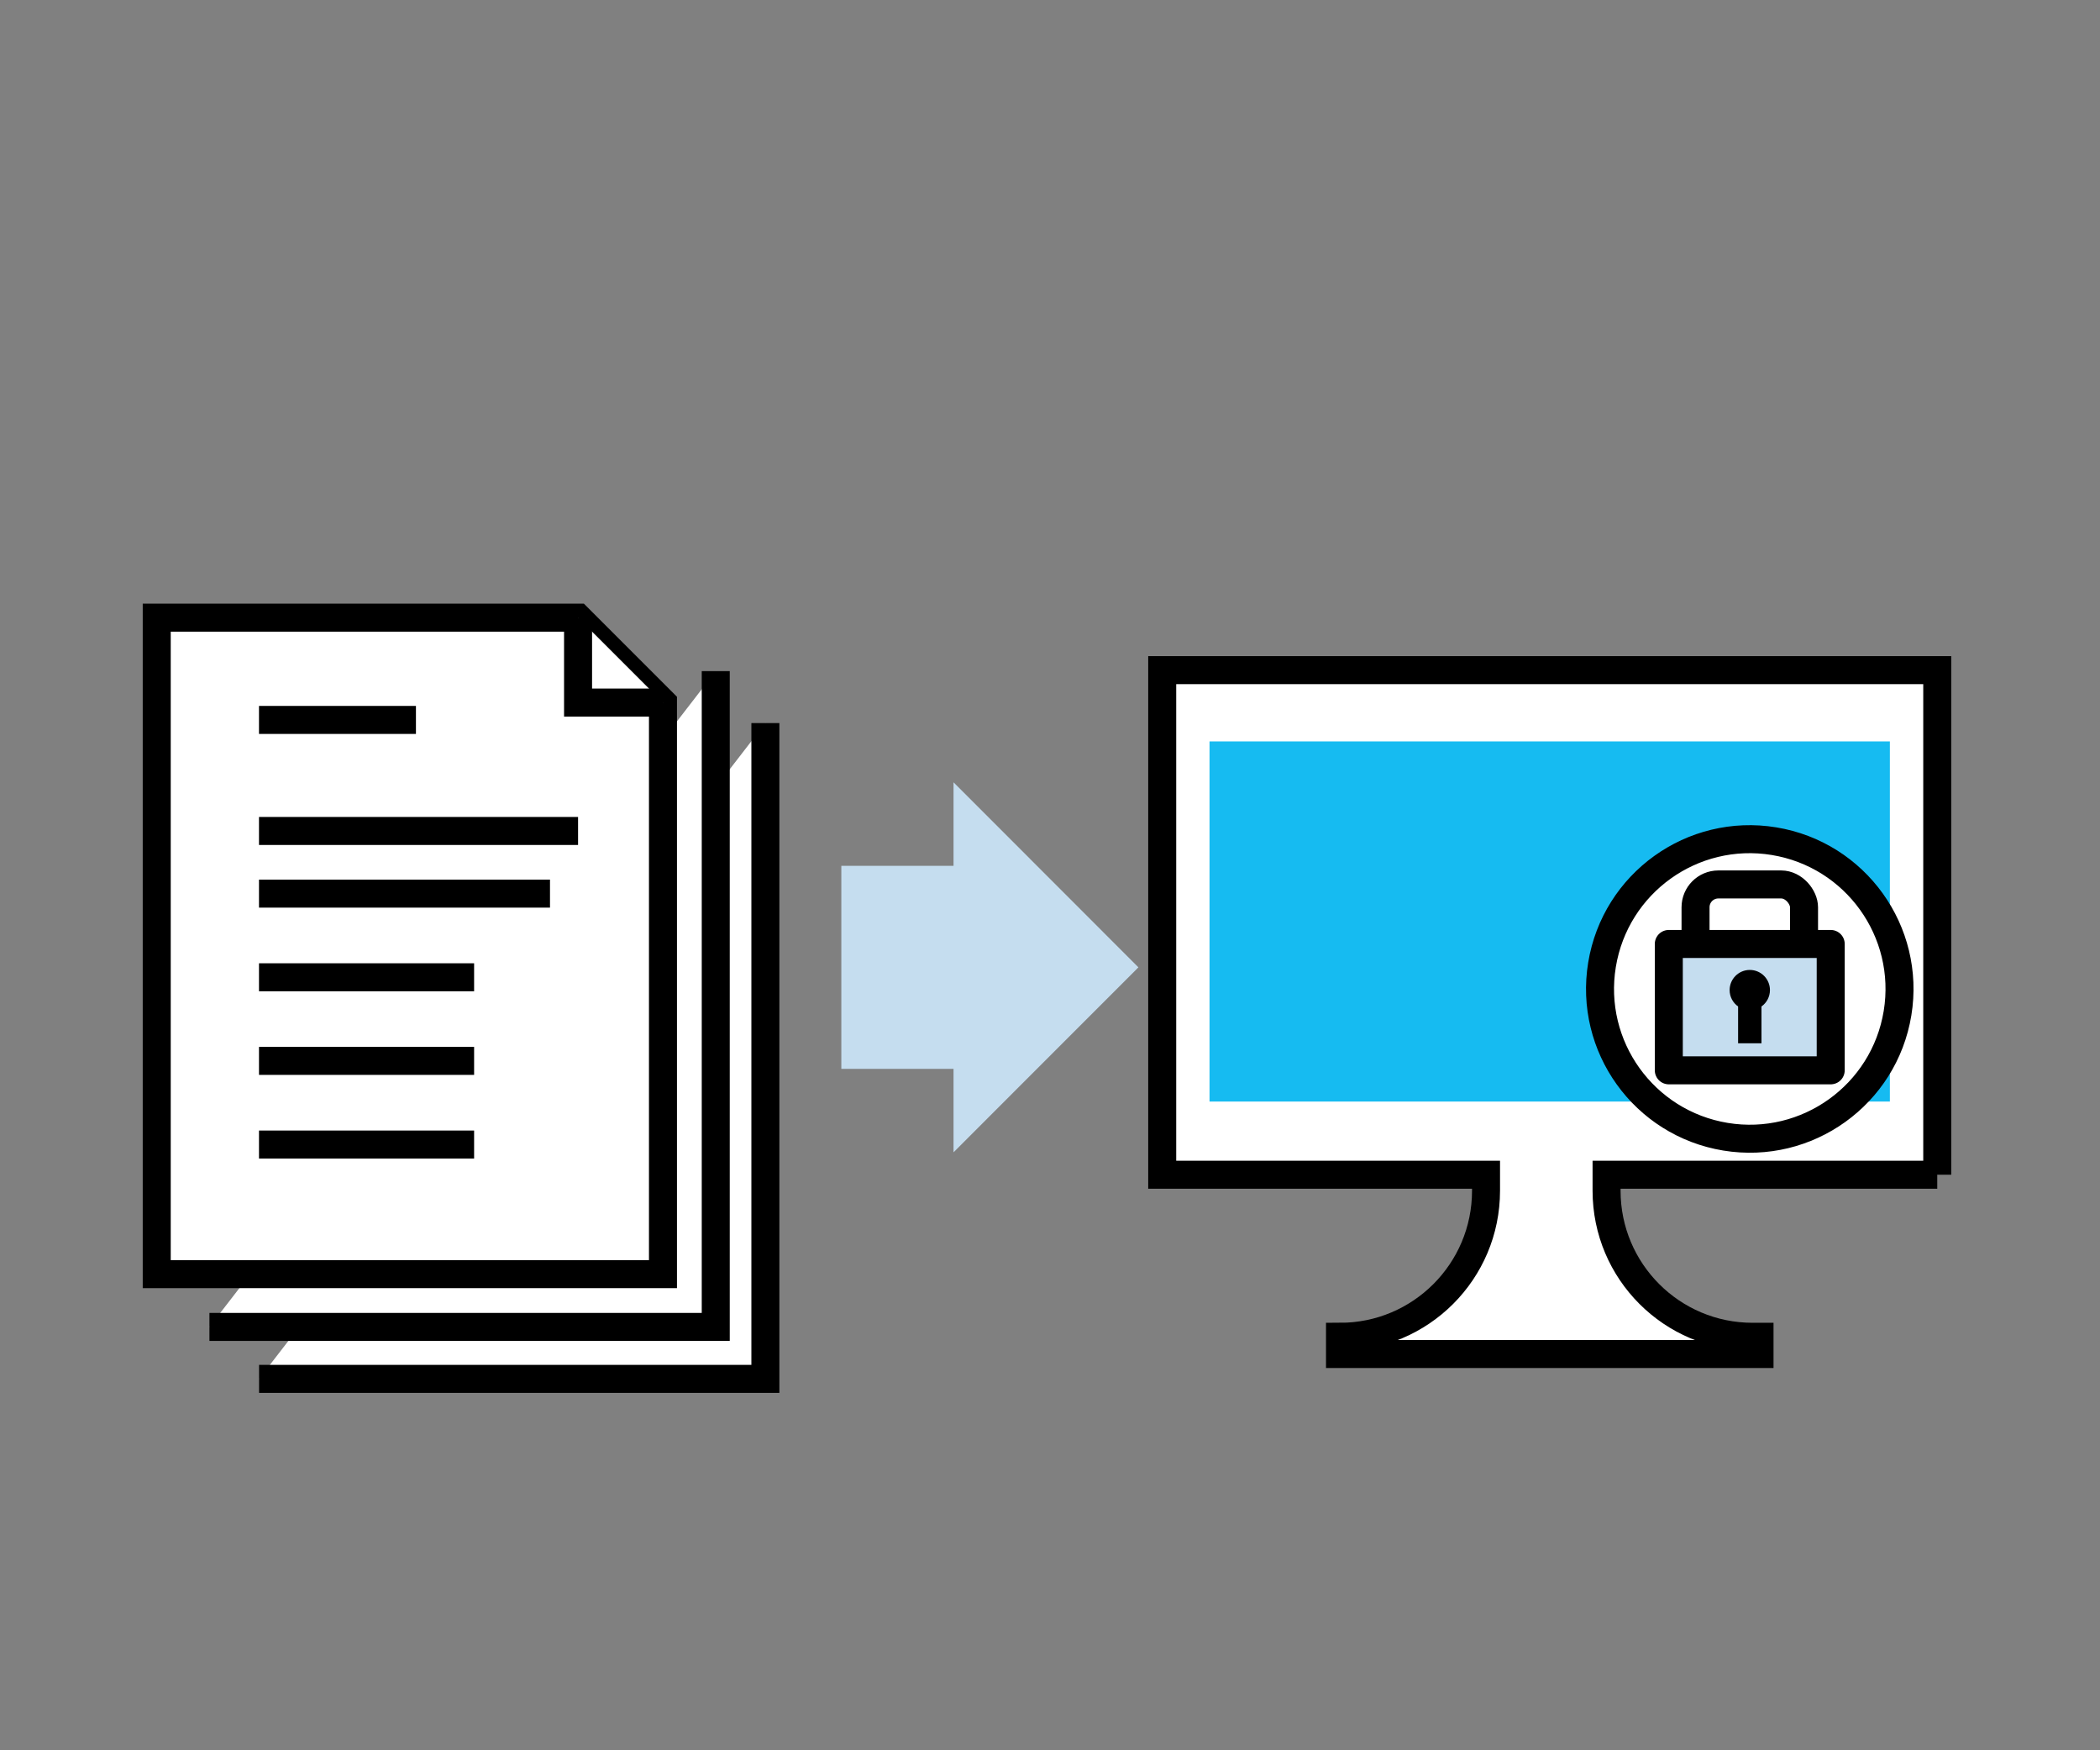
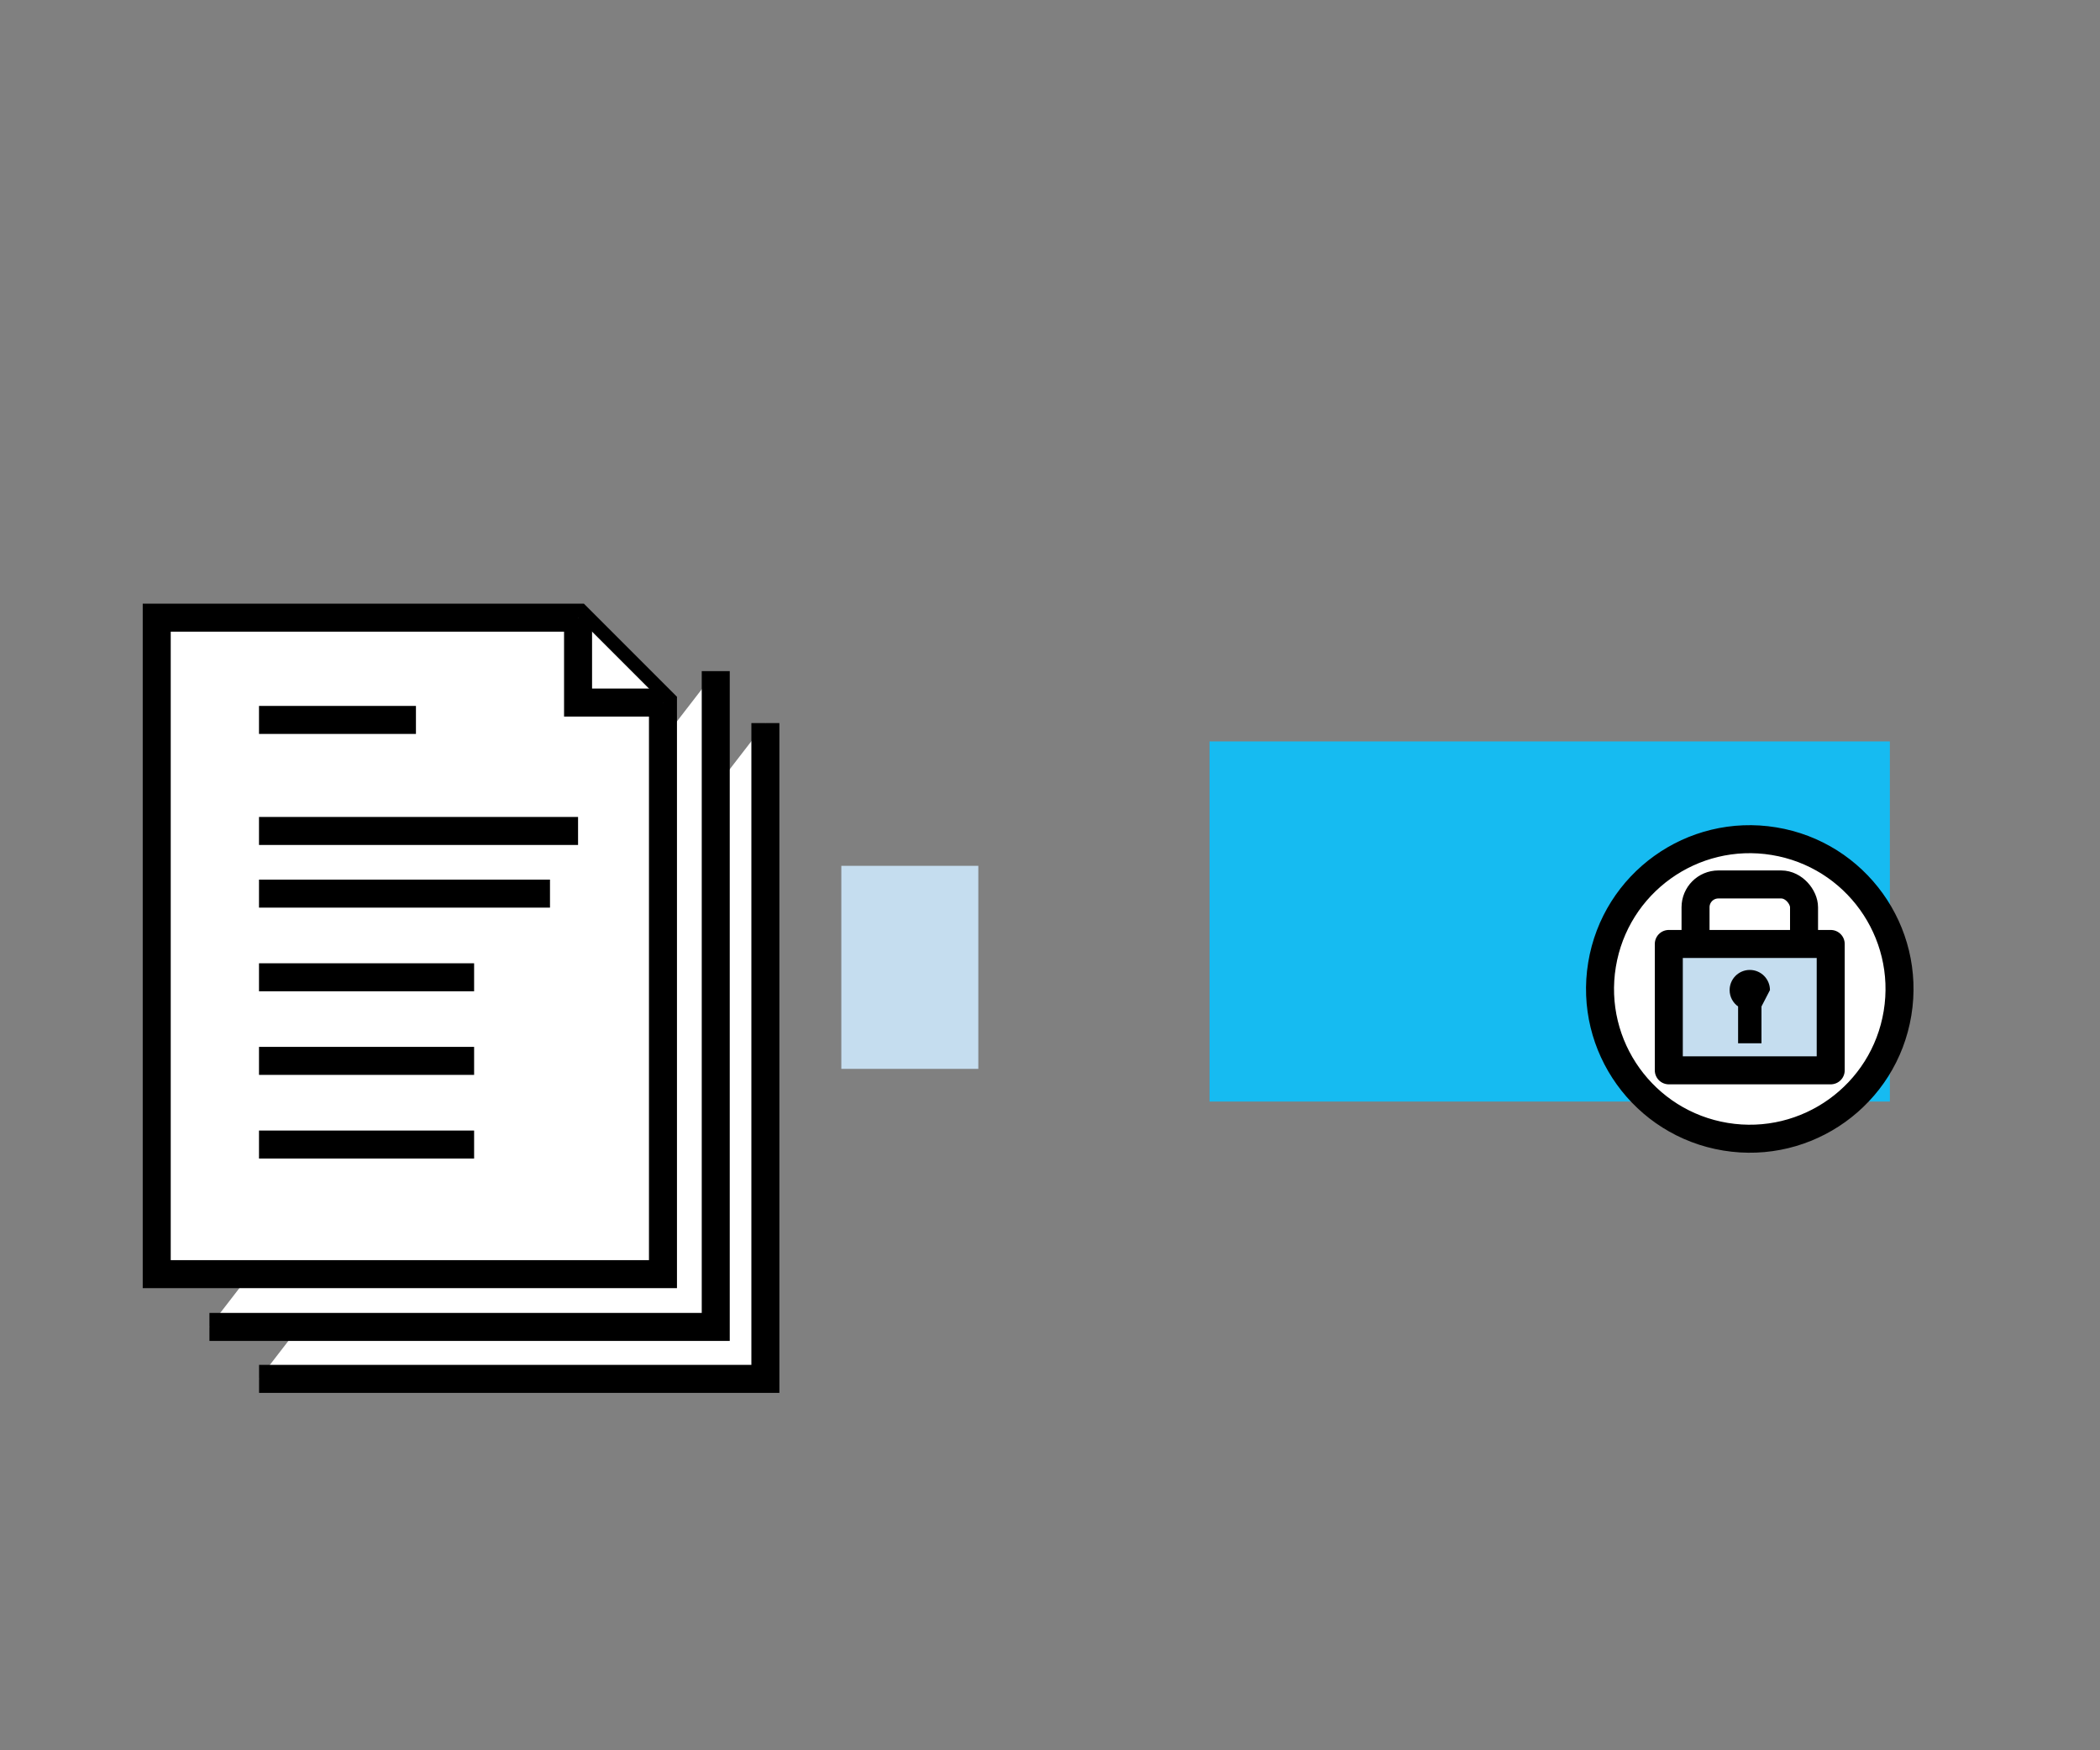
<svg xmlns="http://www.w3.org/2000/svg" id="Layer_7" data-name="Layer 7" viewBox="0 0 300 250">
  <rect x="0" y="0" width="300" height="250" fill="#808080" stroke="none" />
  <defs>
    <style>
      .cls-1 {
        fill: #fff;
      }

      .cls-1, .cls-2 {
        stroke: #000;
        stroke-width: 4px;
      }

      .cls-1, .cls-3 {
        stroke-miterlimit: 10;
      }

      .cls-2 {
        stroke-linecap: round;
        stroke-linejoin: round;
      }

      .cls-2, .cls-4 {
        fill: #c5ddef;
      }

      .cls-3 {
        fill: none;
        stroke: #c5ddef;
        stroke-width: 29px;
      }

      .cls-5, .cls-6, .cls-4 {
        stroke-width: 0px;
      }

      .cls-6 {
        fill: #16bbf1;
      }
    </style>
  </defs>
  <polyline class="cls-1" points="109.34 103.28 109.34 196.95 37.01 196.95" />
  <polyline class="cls-1" points="102.25 95.86 102.25 189.53 29.92 189.53" />
  <g>
-     <path class="cls-1" d="m276.75,167.79v-72.07h-110.72v72.07h46.26v2.29c0,11.52-9.34,20.86-20.86,20.86h0v2.46h59.93v-2.46h-.99c-11.52,0-20.86-9.34-20.86-20.86v-2.29h47.24Z" />
    <rect class="cls-6" x="172.79" y="105.9" width="97.19" height="51.44" />
  </g>
  <g>
    <g>
      <polygon class="cls-1" points="94.71 100.35 94.71 181.99 22.39 181.99 22.39 88.22 82.58 88.22 94.71 100.35" />
      <polyline class="cls-1" points="94.71 100.35 82.58 100.35 82.58 88.22" />
    </g>
    <line class="cls-1" x1="37" y1="102.83" x2="59.42" y2="102.83" />
    <line class="cls-1" x1="37" y1="118.69" x2="82.58" y2="118.69" />
    <line class="cls-1" x1="37" y1="127.64" x2="78.57" y2="127.64" />
    <line class="cls-1" x1="37" y1="139.59" x2="67.73" y2="139.59" />
    <line class="cls-1" x1="37" y1="151.53" x2="67.73" y2="151.53" />
    <line class="cls-1" x1="37" y1="163.48" x2="67.73" y2="163.48" />
  </g>
  <g>
    <line class="cls-3" x1="120.19" y1="138.17" x2="139.76" y2="138.17" />
-     <polygon class="cls-4" points="136.22 111.74 136.22 164.59 162.63 138.17 136.22 111.74" />
  </g>
  <g>
    <circle class="cls-1" cx="249.97" cy="141.26" r="21.39" transform="translate(70.09 365.05) rotate(-80.68)" />
    <rect class="cls-1" x="242.22" y="126.33" width="15.5" height="14.44" rx="3.26" ry="3.26" />
    <rect class="cls-2" x="238.4" y="134.83" width="23.13" height="18.05" />
-     <path class="cls-5" d="m252.85,141.42c0-1.59-1.29-2.88-2.88-2.88s-2.88,1.29-2.88,2.88c0,.97.48,1.82,1.21,2.34v5.26h3.34v-5.26c.73-.52,1.21-1.37,1.21-2.34Z" />
+     <path class="cls-5" d="m252.85,141.42c0-1.59-1.29-2.88-2.88-2.88s-2.88,1.29-2.88,2.88c0,.97.48,1.82,1.21,2.34v5.26h3.34v-5.26Z" />
  </g>
</svg>